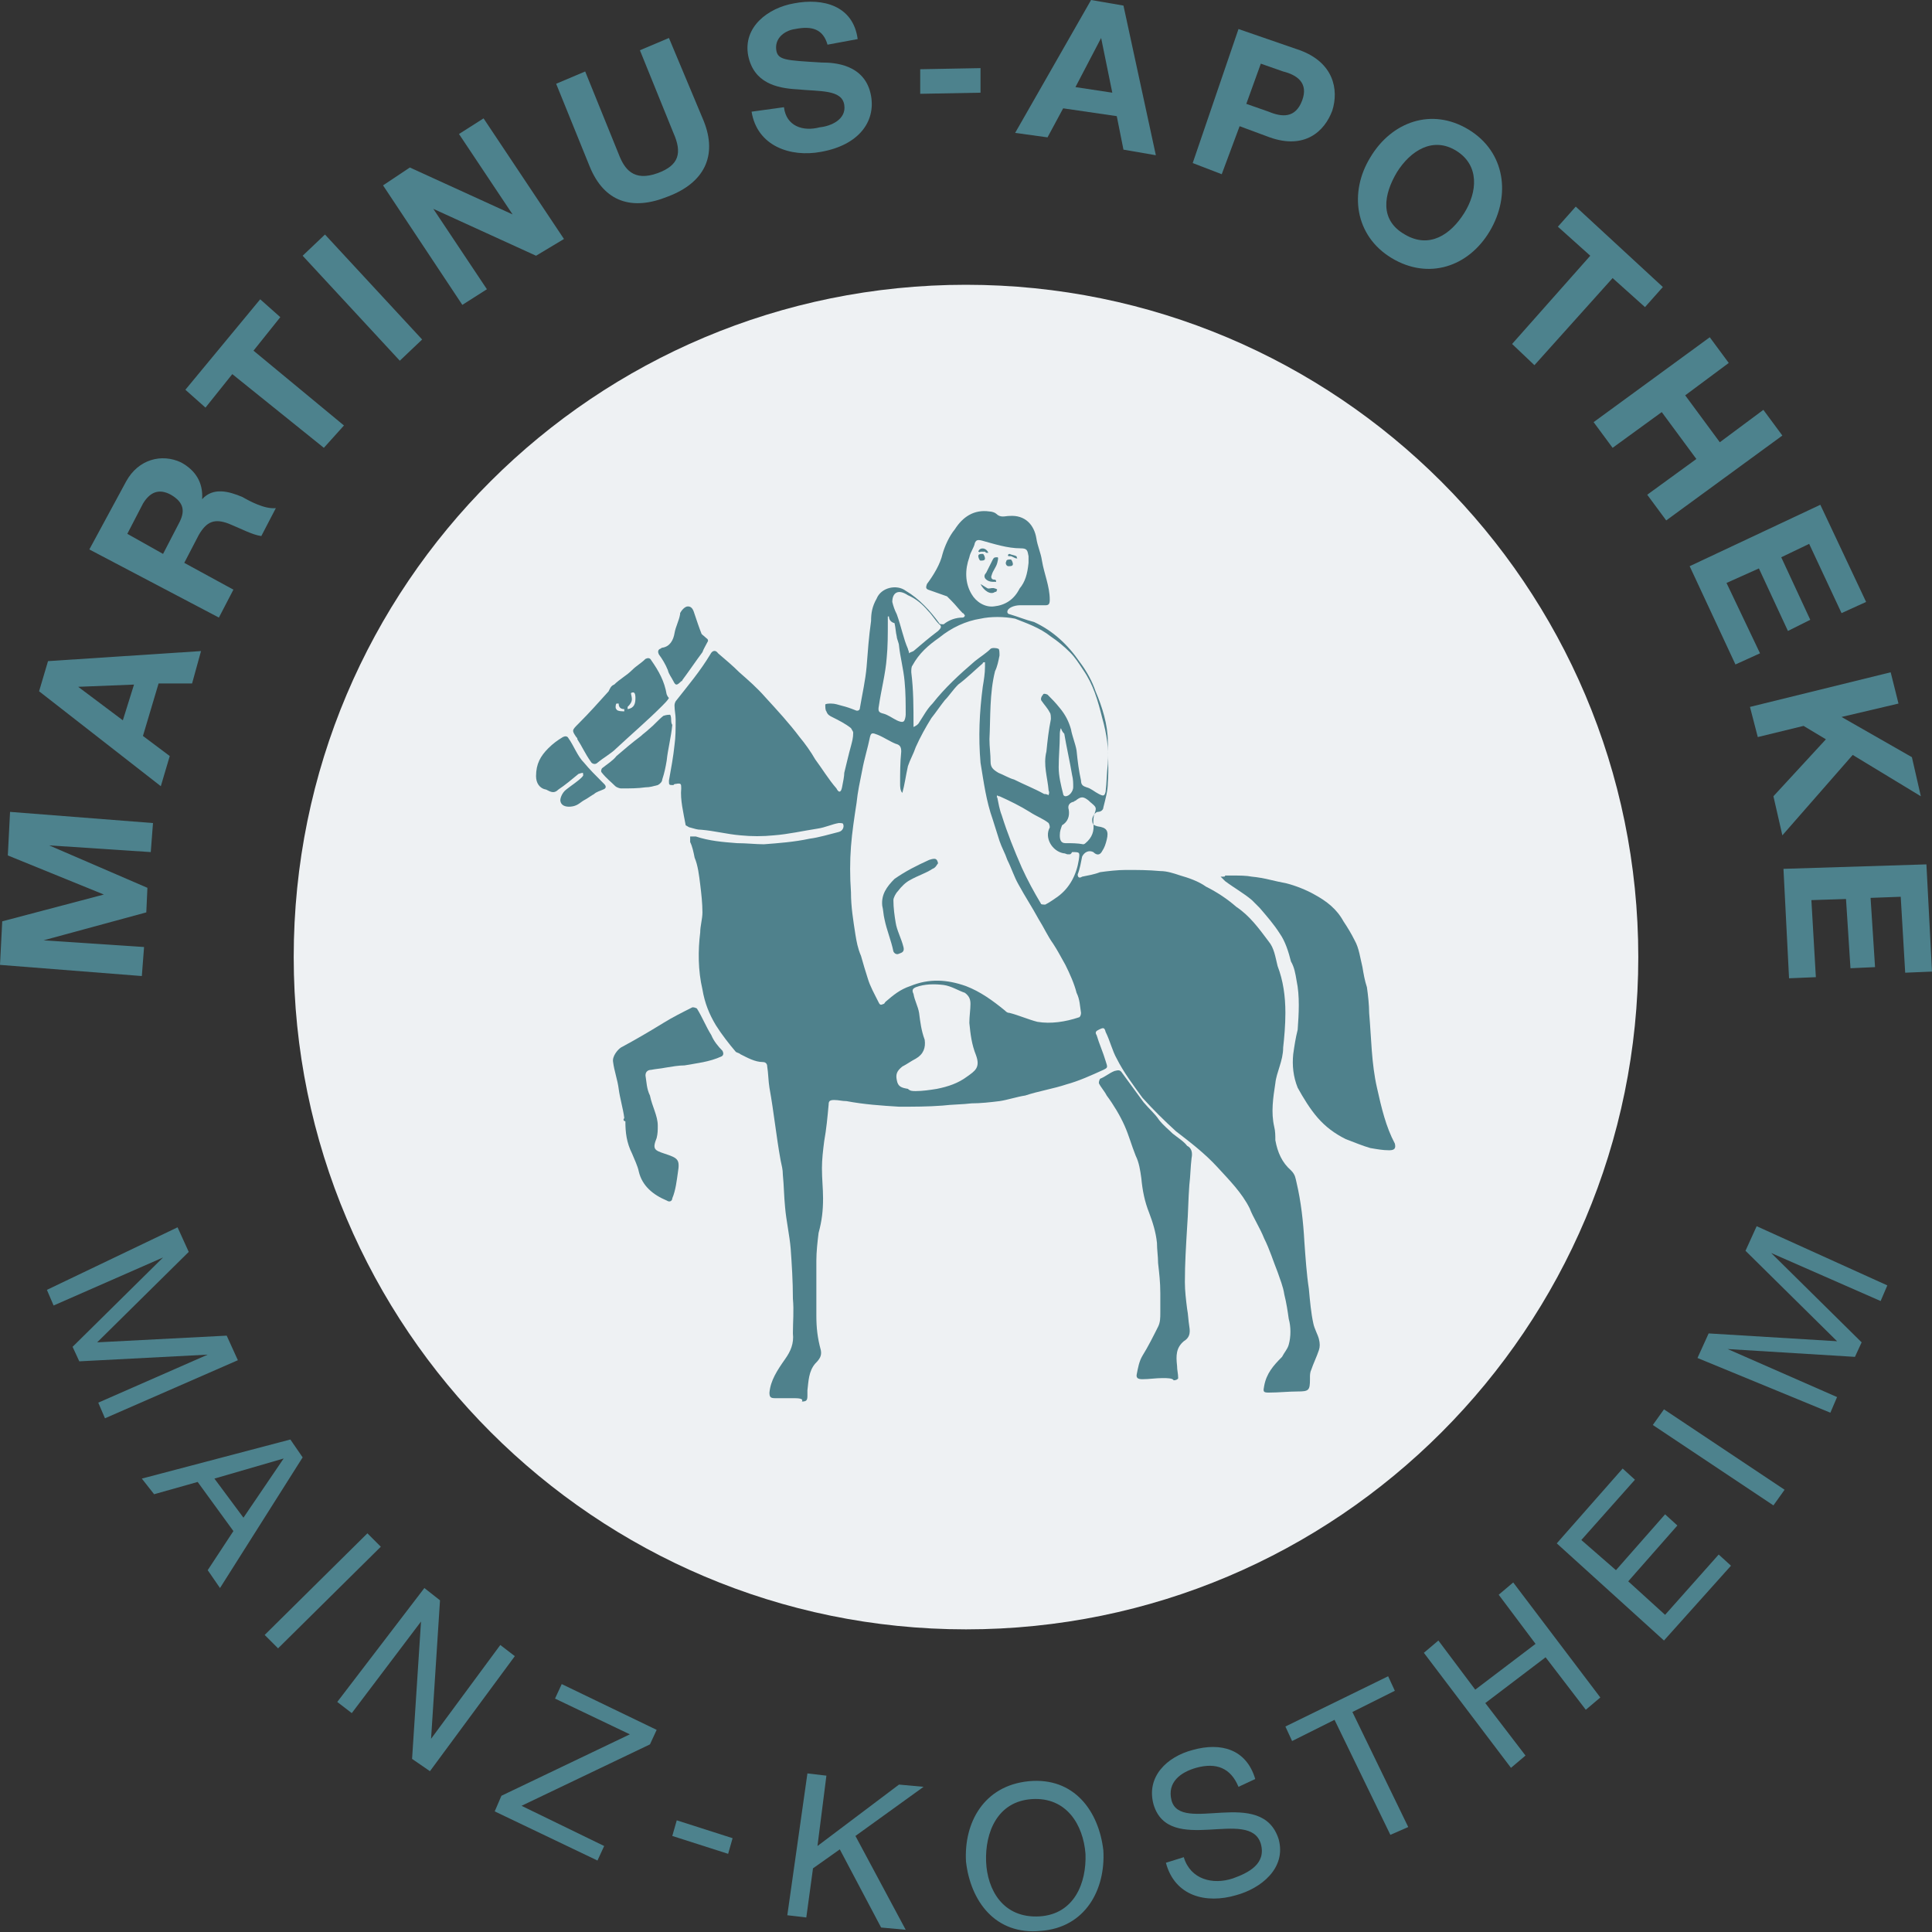
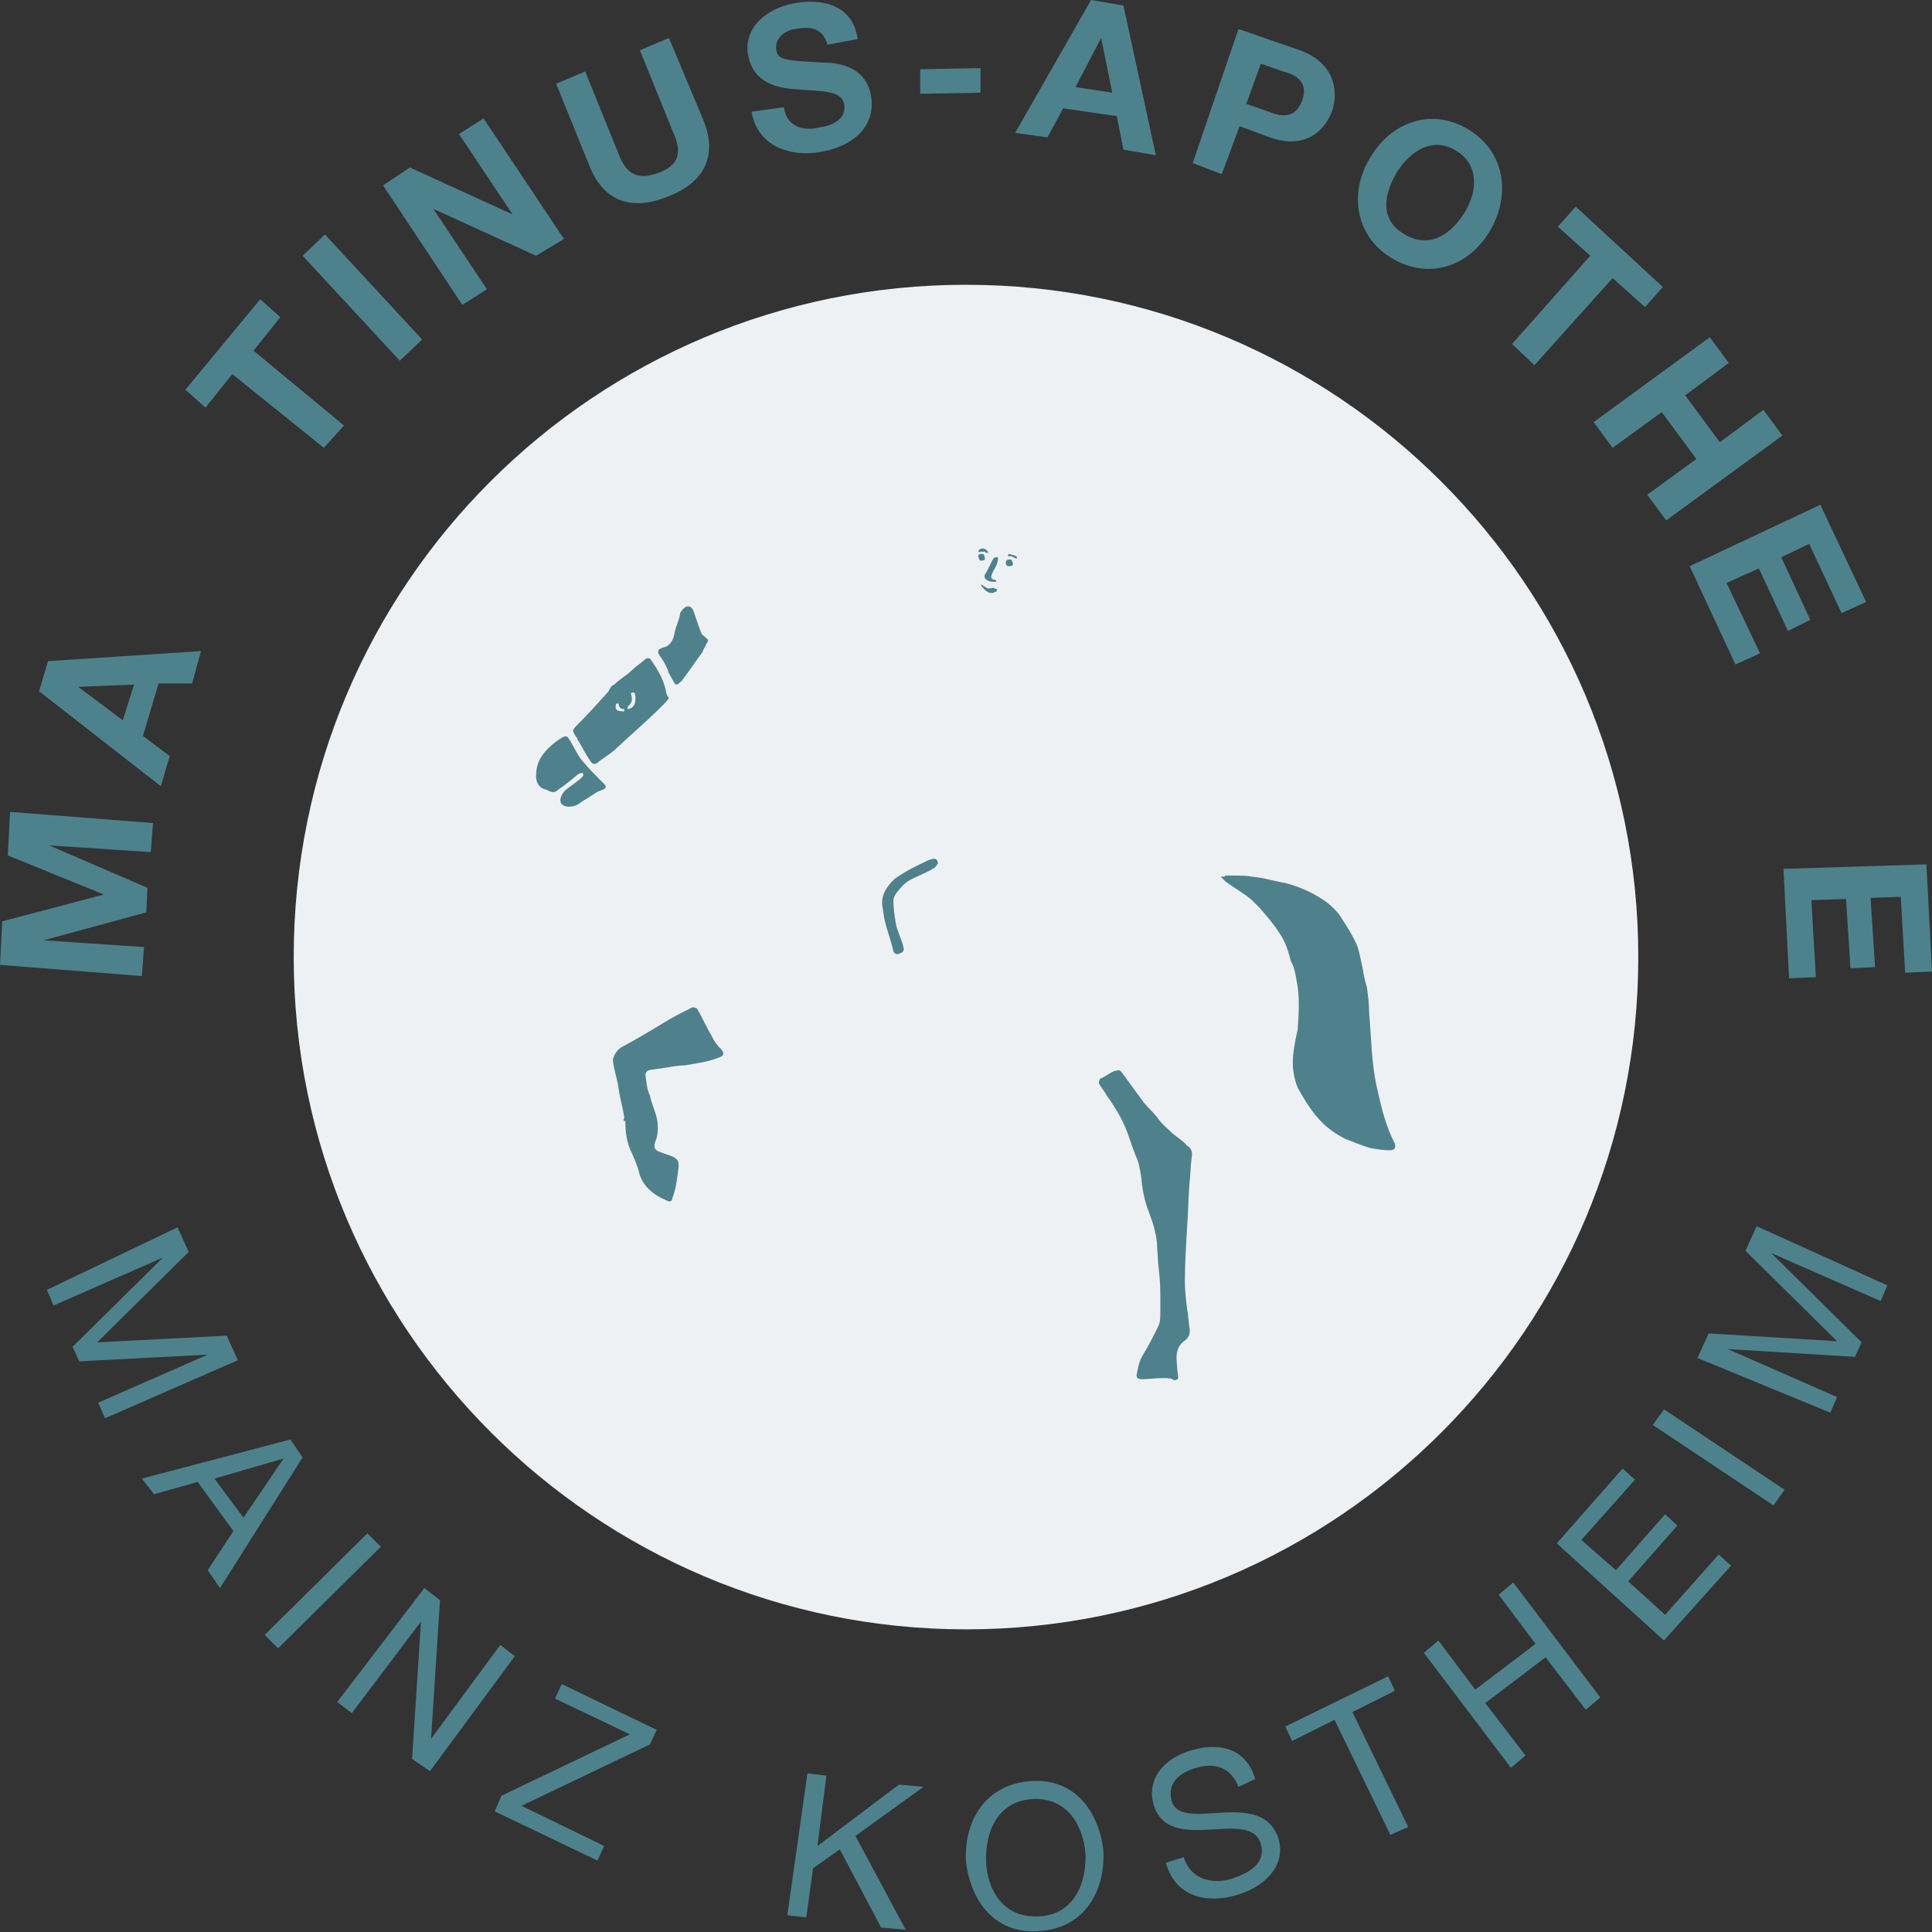
<svg xmlns="http://www.w3.org/2000/svg" version="1.1" id="Ebene_1" x="0px" y="0px" viewBox="0 0 173 173" style="enable-background:new 0 0 173 173;" xml:space="preserve">
  <rect x="0" y="0" width="173" height="173" fill="#333333" stroke="none" />
  <style type="text/css">
	.st0{fill:#4D828D;}
	.st1{fill:#EEF1F3;}
	.st2{fill:#4F818C;}
</style>
  <g>
    <g>
      <path class="st0" d="M15.9,109.9l1,2.2l-8.2,8.1l11.6-0.6l1,2.2L9.4,127l-0.6-1.4l9.8-4.3l0,0l-11.5,0.6l-0.6-1.3l8.1-8l0,0    l-9.8,4.3l-0.6-1.4L15.9,109.9z" />
      <path class="st0" d="M26,128.9l1.1,1.6l-7.4,11.7l-1.1-1.6l2.3-3.5l-3.2-4.4l-3.9,1.1l-1.1-1.4L26,128.9z M19.2,132.4l2.6,3.5    l3.6-5.3l0,0L19.2,132.4z" />
      <path class="st0" d="M32.9,137.3l1.2,1.2l-9.2,9.1l-1.2-1.2L32.9,137.3z" />
      <path class="st0" d="M38,142.2l1.4,1.1l-0.8,12.4l0,0l6.2-8.4l1.3,1l-7.6,10.3l-1.6-1.1l0.8-12.3l0,0l-6.2,8.2l-1.3-1L38,142.2z" />
      <path class="st0" d="M44.9,160.8l11.5-5.5l-6.7-3.2l0.6-1.3l8.5,4.1l-0.6,1.3l-11.5,5.5l7.4,3.6l-0.6,1.3l-9.2-4.4L44.9,160.8z" />
-       <path class="st0" d="M60.6,163l5,1.6l-0.4,1.4l-5-1.6L60.6,163z" />
      <path class="st0" d="M72.3,158.8L74,159l-0.8,6.3l7.3-5.5l2.2,0.2l-6.1,4.4l4.5,8.4l-2.2-0.2l-3.7-7l-2.4,1.7l-0.6,4.4l-1.7-0.2    L72.3,158.8z" />
      <path class="st0" d="M92.1,159.5c4.1-0.4,6.3,2.7,6.7,6.2c0.2,3.5-1.6,6.9-5.6,7.2c-4.1,0.4-6.3-2.7-6.7-6.2    C86.3,163.2,88.1,159.9,92.1,159.5z M93.1,171.6c3.1-0.2,4.2-3,4.1-5.6c-0.2-2.6-1.7-5.1-4.8-4.9c-3.1,0.2-4.2,3-4.1,5.6    C88.4,169.2,89.8,171.8,93.1,171.6z" />
      <path class="st0" d="M110.9,160c-0.7-1.7-2-2.2-3.8-1.7c-1.4,0.4-2.6,1.3-2.2,2.9c0.8,3.1,8.1-1.3,9.6,3.5c0.7,2.6-1.6,4.4-3.8,5    c-2.7,0.8-5.5,0.1-6.3-2.9l1.6-0.5c0.6,2,2.6,2.5,4.4,1.9c1.4-0.5,3-1.3,2.5-3.1c-1-3.3-8.2,1.1-9.6-3.5c-0.7-2.5,1.2-4.3,3.5-4.9    c2.5-0.7,4.8-0.1,5.6,2.6L110.9,160z" />
      <path class="st0" d="M119.5,154l-3.8,1.9l-0.6-1.3l9.2-4.5l0.6,1.3l-3.8,1.9l5,10.3l-1.6,0.7L119.5,154z" />
      <path class="st0" d="M127.5,148l1.3-1.1l3.3,4.4l5.4-4.1l-3.3-4.4l1.3-1.1l7.8,10.3l-1.3,1.1l-3.6-4.7l-5.4,4.1l3.6,4.7l-1.3,1.1    L127.5,148z" />
      <path class="st0" d="M139.4,138.2l5.9-6.7l1.1,1l-4.8,5.4l3.1,2.7l4.4-5l1.1,1l-4.4,5l3.3,3l4.8-5.4l1.1,1l-6,6.7L139.4,138.2z" />
      <path class="st0" d="M148,127.6l1-1.4l10.8,7.2l-1,1.4L148,127.6z" />
      <path class="st0" d="M152,121.6l1-2.2l11.5,0.7l-8.2-8.1l1-2.2l11.7,5.3l-0.6,1.4l-9.8-4.3l0,0l8.1,8l-0.6,1.3l-11.4-0.7l0,0    l9.8,4.3l-0.6,1.4L152,121.6z" />
    </g>
    <g>
      <path class="st1" d="M86.5,145.9c33.3,0,60.2-27,60.2-60.2c0-33.3-27-60.2-60.2-60.2S26.3,52.3,26.3,85.7    C26.3,118.9,53.3,145.9,86.5,145.9" />
-       <path class="st2" d="M95,65.2c-0.1,0.2-0.1,0.5-0.1,0.6c0,1-0.1,1.9-0.1,2.9c0,0.8,0.2,1.6,0.4,2.4c0,0.1,0.1,0.2,0.2,0.2    c0.4,0,0.7-0.5,0.7-0.8c0-0.4,0-0.7-0.1-1.1c-0.2-1.2-0.5-2.5-0.7-3.7C95.2,65.6,95.1,65.5,95,65.2 M94.9,74.8    c0,0.4,0.1,0.7,0.5,0.7c0.5,0,1.1,0,1.6,0.1c0.1,0,0.2-0.1,0.2-0.1c0.6-0.5,0.8-1.1,0.7-1.8c0-0.2,0-0.6,0.1-0.8    c0.2-0.6,0.2-0.6-0.4-1.1l-0.1-0.1c-0.5-0.4-0.7-0.4-1.2,0c-0.1,0-0.1,0.1-0.2,0.1c-0.4,0.1-0.5,0.4-0.4,0.7    c0.1,0.6-0.1,1.1-0.6,1.4C95,74.2,94.9,74.4,94.9,74.8 M79.9,53.9c0.1,0.4,0.2,0.7,0.4,1.1c0.4,1.1,0.6,2.2,1,3.1    c0,0.1,0.1,0.2,0.1,0.4c0.1-0.1,0.2-0.1,0.4-0.2c0.7-0.6,1.4-1.2,2.2-1.8c0.2-0.2,0.4-0.4,0.1-0.6c-0.4-0.4-0.6-0.8-1-1.2    c-0.5-0.6-1.1-1.1-1.8-1.4C80.4,52.7,79.9,53.1,79.9,53.9 M79.6,55.2h-0.1c0,0.1,0,0.2,0,0.5c0,1.1,0,2.2-0.1,3.2    c-0.1,1.4-0.5,2.9-0.7,4.3c-0.1,0.5,0,0.6,0.4,0.7c0.4,0.1,0.8,0.4,1.2,0.6c0.2,0.1,0.5,0.2,0.6,0.1c0.1,0,0.2-0.4,0.2-0.6    c0-1,0-2-0.1-3c-0.1-1.1-0.4-2.2-0.5-3.2c0-0.2-0.2-0.6-0.2-0.8c-0.1-0.4-0.1-0.8-0.2-1.2C79.7,55.7,79.6,55.4,79.6,55.2     M92.1,50.4c0-0.1,0-0.4,0-0.6c-0.1-0.5-0.1-0.7-0.7-0.7c-1.2,0-2.4-0.4-3.5-0.7c-0.4-0.1-0.5,0-0.6,0.2c-0.1,0.5-0.4,0.8-0.5,1.3    c-0.4,1.1-0.4,2.3,0.2,3.3c0.4,0.7,1.2,1.2,2,1.1c1-0.1,1.8-0.6,2.3-1.6C91.8,52.1,92,51.4,92.1,50.4 M95.8,76.5c0,0-0.1,0-0.2,0    s-0.2-0.1-0.4-0.1c-1-0.2-1.7-1.4-1.2-2.3c0-0.1,0-0.2-0.1-0.4c-0.5-0.4-1.1-0.6-1.7-1c-0.8-0.5-1.8-1-2.7-1.4    c-0.1,0-0.1,0-0.2-0.1c0,0.1-0.1,0.2,0,0.2c0.1,0.5,0.2,1.1,0.4,1.6c0.5,1.6,1.1,3.1,1.8,4.7c0.5,1.1,1.1,2.2,1.7,3.2    c0,0.1,0.2,0.1,0.4,0.1c0.4-0.2,0.8-0.5,1.1-0.7c1.1-0.8,1.7-2,1.9-3.3c0.1-0.7,0.1-0.7-0.6-0.7C95.9,76.5,95.8,76.5,95.8,76.5     M82,97.7L82,97.7c0.6,0,1.3-0.1,1.9-0.2c1-0.2,1.9-0.5,2.7-1.1c0.7-0.5,1.2-0.8,0.8-1.9c-0.4-1-0.5-1.9-0.6-2.9    c0-0.6,0.1-1.2,0.1-1.7c0-0.4-0.1-0.7-0.5-1c-0.6-0.2-1.2-0.6-1.9-0.7c-0.8-0.1-1.7-0.1-2.5,0.2c-0.2,0.1-0.4,0.2-0.2,0.6    c0.1,0.6,0.4,1.1,0.5,1.7c0.1,0.8,0.2,1.6,0.5,2.4c0.1,0.7-0.1,1.3-0.8,1.7c-0.4,0.2-0.8,0.5-1.2,0.7c-0.5,0.4-0.6,0.7-0.5,1.2    c0.1,0.6,0.4,0.7,1,0.8C81.5,97.7,81.7,97.7,82,97.7 M81.8,65.1C81.8,65.1,82,65.1,81.8,65.1c0.2-0.1,0.4-0.2,0.5-0.4    c0.4-0.6,0.7-1.2,1.2-1.7c1.1-1.4,2.4-2.6,3.8-3.8c0.5-0.4,1-0.7,1.4-1.1c0.1-0.1,0.5-0.1,0.7,0c0.1,0,0.1,0.4,0.1,0.6    c-0.1,0.5-0.2,1-0.4,1.4c-0.5,2-0.4,4.1-0.5,6.1c0,0.7,0.1,1.3,0.1,2c0,0.5,0.2,0.7,0.7,1c0.5,0.2,1,0.5,1.4,0.6    c1,0.5,1.8,0.8,2.7,1.3c0.1,0,0.2,0,0.4,0.1c0-0.1,0.1-0.2,0-0.4c-0.1-1.2-0.5-2.3-0.2-3.5c0.1-1,0.2-1.9,0.4-2.9    c0-0.2,0-0.5-0.1-0.6c-0.2-0.4-0.5-0.7-0.7-1c-0.2-0.2,0-0.5,0.1-0.6c0-0.1,0.2-0.1,0.4,0c0.4,0.4,0.7,0.7,1.1,1.2    c0.5,0.6,0.8,1.2,1,1.9c0.1,0.6,0.4,1.3,0.5,1.9c0.1,1,0.2,1.8,0.4,2.7c0,0.4,0.2,0.5,0.5,0.6c0.4,0.1,0.7,0.4,1.1,0.6    c0.4,0.2,0.5,0.2,0.6-0.2c0.1-0.8,0.1-1.7,0.2-2.5c0.1-1.3-0.1-2.7-0.5-4.1c-0.4-1.6-0.8-3-1.7-4.3c-0.4-0.6-0.7-1.1-1.2-1.6    c-0.5-0.5-1.1-1-1.7-1.4c-1-0.8-2.2-1.2-3.2-1.6c-1-0.2-2.2-0.2-3.1,0c-1.3,0.2-2.6,0.8-3.7,1.7c-1,0.7-1.8,1.4-2.4,2.5    c-0.1,0.1-0.1,0.4-0.1,0.6c0.2,1.6,0.2,3.1,0.2,4.8C81.8,64.9,81.8,65,81.8,65.1 M80.8,71c-0.2-0.2-0.2-0.6-0.2-0.8    c0-1,0-1.9,0.1-2.9c0-0.4-0.1-0.6-0.5-0.7c-0.5-0.2-1.1-0.6-1.6-0.8S78,65.6,77.9,66c-0.2,1-0.5,1.9-0.7,3c-0.2,1-0.4,1.9-0.5,2.9    c-0.2,1.3-0.4,2.6-0.5,3.9c-0.1,1.3-0.1,2.7,0,4.1c0,1.3,0.2,2.5,0.4,3.8c0.1,0.6,0.2,1.2,0.5,1.9c0.2,0.7,0.4,1.4,0.6,2    c0.2,0.7,0.6,1.4,1,2.2c0.1,0.2,0.2,0.2,0.4,0.1c0.1,0,0.1-0.1,0.2-0.2c0.7-0.6,1.3-1.1,2.2-1.4c1.7-0.7,3.3-0.6,5,0    c1.3,0.5,2.4,1.3,3.5,2.2c0.1,0.1,0.2,0.2,0.4,0.2c0.8,0.2,1.7,0.6,2.5,0.8c1.2,0.2,2.5,0,3.7-0.4c0.1,0,0.2-0.2,0.2-0.4    c-0.1-0.6-0.1-1.2-0.4-1.8c-0.2-0.8-0.6-1.7-1-2.5c-0.4-0.7-0.7-1.3-1.1-1.9c-0.5-0.7-0.8-1.4-1.3-2.2c-0.6-1.1-1.2-2-1.8-3.1    c-0.4-0.7-0.6-1.4-1-2.2c-0.2-0.6-0.5-1.1-0.7-1.7s-0.4-1.3-0.6-1.9c-0.6-1.7-0.8-3.3-1.1-5.1c-0.2-2.3-0.1-4.5,0.2-6.8    c0.1-0.6,0.2-1.2,0.2-1.8c0-0.1,0-0.2,0-0.4c-0.1,0-0.2,0-0.2,0.1c-0.7,0.6-1.4,1.3-2.2,1.9c-0.5,0.5-0.8,1-1.2,1.4    c-0.4,0.5-0.8,1.1-1.2,1.6c-0.5,0.8-1,1.7-1.4,2.6c-0.2,0.6-0.5,1.1-0.7,1.7C81.1,69.5,81,70.3,80.8,71 M71,125.2    c-0.5,0-1,0-1.6,0c-0.4,0-0.5-0.1-0.5-0.5c0.1-1.1,0.7-2,1.4-3c0.5-0.7,0.8-1.4,0.7-2.3c0-1.1,0.1-2,0-3.1c0-1.6-0.1-3.1-0.2-4.5    c-0.1-1.2-0.4-2.5-0.5-3.7c-0.1-1-0.1-1.9-0.2-2.9c0-0.5-0.1-0.8-0.2-1.3c-0.4-2.2-0.6-4.3-1-6.5c-0.1-0.6-0.1-1.3-0.2-1.9    c0-0.2-0.1-0.4-0.4-0.4c-0.7,0-1.4-0.4-2-0.7c-0.1-0.1-0.2-0.1-0.4-0.2c-0.6-0.7-1.3-1.6-1.8-2.4c-0.6-1-1-2-1.2-3.2    c-0.4-1.7-0.4-3.5-0.2-5.1c0-0.6,0.2-1.2,0.2-1.8c0-0.8-0.1-1.7-0.2-2.5c-0.1-0.8-0.2-1.7-0.5-2.4c-0.1-0.5-0.2-1-0.4-1.4    c0-0.1,0-0.4,0-0.5c0.1,0,0.4,0,0.5,0c1.2,0.4,2.4,0.5,3.7,0.6c0.8,0,1.7,0.1,2.4,0.1c1.3-0.1,2.7-0.2,4.1-0.5    c0.8-0.1,1.8-0.4,2.6-0.6c0.4-0.1,0.5-0.5,0.4-0.7c0-0.1-0.2-0.1-0.4-0.1c-0.6,0.1-1.2,0.4-1.9,0.5c-1.3,0.2-2.6,0.5-3.9,0.6    c-1,0.1-2,0.1-3,0c-1.2-0.1-2.3-0.4-3.5-0.5c-0.4,0-0.6-0.1-1-0.2c-0.1,0-0.2-0.1-0.4-0.2c-0.2-1.1-0.5-2.3-0.4-3.3    c0-0.4,0-0.5-0.5-0.4c-0.1,0-0.1,0-0.2,0.1c-0.4,0-0.4,0-0.4-0.4c0.2-1.1,0.4-2.2,0.5-3.2c0.1-0.7,0.1-1.4,0.1-2.3    c0-0.4-0.1-0.8-0.1-1.2c0-0.1,0-0.2,0.1-0.4c1.1-1.4,2.2-2.7,3.1-4.2c0.2-0.4,0.5-0.4,0.7-0.1c0.7,0.6,1.3,1.1,1.9,1.7    c0.8,0.7,1.6,1.4,2.3,2.2c1.1,1.2,2.2,2.4,3.1,3.6c0.5,0.6,1,1.3,1.4,2c0.6,0.8,1.2,1.8,1.9,2.6c0.2,0.4,0.4,0.4,0.5-0.1    s0.2-1,0.2-1.3c0.2-0.8,0.4-1.7,0.6-2.4c0.1-0.4,0.2-0.7,0.2-1.2c0-0.1-0.1-0.2-0.2-0.4c-0.5-0.4-1.1-0.7-1.7-1    c-0.2-0.1-0.4-0.2-0.5-0.5c-0.1-0.1-0.1-0.4-0.1-0.6c0-0.1,0.4-0.1,0.5-0.1c0.4,0,0.6,0.1,1,0.2s0.7,0.2,1.2,0.4    c0.2,0.1,0.4,0,0.4-0.2c0.2-1.2,0.5-2.5,0.6-3.7c0.1-1.3,0.2-2.7,0.4-4.1c0-0.7,0.1-1.3,0.5-2c0.4-1,1.8-1.3,2.6-0.7    c1.2,0.7,2.2,1.8,3,2.9c0,0.1,0.2,0.1,0.4,0.1c0.5-0.4,1.1-0.6,1.7-0.6c0.1,0,0.2-0.1,0.2-0.2c-0.1-0.1-0.1-0.2-0.2-0.2    c-0.4-0.4-0.6-0.7-1-1.1c-0.1-0.1-0.2-0.2-0.4-0.4c-0.6-0.2-1.1-0.4-1.7-0.6c-0.2-0.1-0.2-0.2-0.1-0.5c0.6-0.8,1.2-1.8,1.4-2.7    c0.2-0.7,0.6-1.6,1.1-2.2c0.7-1.1,1.7-1.8,3.1-1.6c0.2,0,0.5,0.1,0.6,0.2c0.4,0.4,0.8,0.2,1.2,0.2c1.4-0.1,2.2,0.8,2.4,2    c0.1,0.7,0.4,1.3,0.5,2c0.2,1.2,0.7,2.3,0.7,3.5c0,0.4-0.1,0.5-0.4,0.5c-0.7,0-1.6,0-2.3,0c-0.4,0-1.1,0.2-1.1,0.6    c0,0.1,0.1,0.2,0.2,0.2c0.7,0.2,1.4,0.5,2.2,0.7c1.7,0.8,3,2,4.1,3.6c0.6,0.8,1.1,1.7,1.4,2.6c0.6,1.4,1.1,3,1.1,4.5    c0,1.2,0.1,2.4,0,3.7c0,0.7-0.2,1.4-0.4,2.2c0,0.2-0.2,0.4-0.5,0.4c-0.2,0-0.5,0.4-0.5,0.7c0,0.4,0.1,0.5,0.5,0.6    c0.8,0.1,1,0.4,0.8,1.2c-0.1,0.4-0.2,0.7-0.4,1c-0.2,0.4-0.5,0.4-0.8,0.1c-0.4-0.2-0.8,0-1,0.4c-0.1,0.5-0.2,1.1-0.4,1.6    c0,0.2,0.1,0.4,0.4,0.2c0.5-0.1,1.1-0.2,1.6-0.4c0.7-0.1,1.6-0.2,2.3-0.2c1.1,0,2,0,3.1,0.1c0.6,0,1.2,0.2,1.8,0.4    c0.7,0.2,1.6,0.5,2.3,1c1,0.5,1.9,1.1,2.7,1.8c1.2,0.8,2,1.9,2.9,3.1c0.5,0.6,0.6,1.4,0.8,2.2c0.5,1.3,0.7,2.7,0.7,4.2    c0,1.1-0.1,2.2-0.2,3.1c0,1.2-0.6,2.2-0.7,3.2c-0.2,1.3-0.4,2.6-0.1,3.9c0.1,0.4,0.1,0.8,0.1,1.2c0.2,1.1,0.6,2,1.4,2.7    c0.4,0.4,0.4,0.7,0.5,1.1c0.4,1.7,0.6,3.5,0.7,5.3c0.1,1.4,0.2,2.9,0.4,4.2c0.1,1.1,0.2,2.2,0.4,3.1c0.1,0.5,0.4,1,0.5,1.4    c0.1,0.4,0.1,0.7,0,1c-0.2,0.6-0.5,1.2-0.7,1.8c-0.1,0.2-0.1,0.5-0.1,0.6s0,0.1,0,0.2c0,1-0.1,1.1-1.1,1.1c-0.8,0-1.7,0.1-2.6,0.1    c-0.5,0-0.5-0.1-0.4-0.6c0.2-1.1,0.8-1.8,1.6-2.6c0.2-0.4,0.5-0.7,0.6-1.1c0.2-0.7,0.2-1.6,0-2.3c-0.1-0.7-0.2-1.4-0.4-2.2    c-0.1-0.7-0.4-1.4-0.6-2c-0.4-1-0.7-2-1.2-3c-0.4-1-1-1.9-1.3-2.7c-0.7-1.4-1.8-2.5-2.9-3.7s-2.4-2.2-3.7-3.2c-1.1-1-2-1.9-3-3    c-0.8-1.1-1.7-2.3-2.3-3.5c-0.4-0.7-0.6-1.6-1-2.4c-0.1-0.4-0.2-0.4-0.6-0.2c-0.2,0.1-0.4,0.2-0.2,0.5c0.2,0.7,0.6,1.6,0.8,2.3    c0.2,0.6,0.2,0.6-0.2,0.8c-1.1,0.5-2.2,1-3.3,1.3c-1.2,0.4-2.5,0.6-3.7,1c-0.7,0.1-1.6,0.4-2.3,0.5c-0.8,0.1-1.7,0.2-2.5,0.2    c-0.8,0.1-1.8,0.1-2.6,0.2c-1.3,0.1-2.6,0.1-3.9,0.1c-1.6-0.1-3.1-0.2-4.7-0.5c-0.4,0-0.7-0.1-1.1-0.1s-0.5,0.1-0.5,0.4    c-0.1,1.1-0.2,2.2-0.4,3.3c-0.1,0.8-0.2,1.6-0.2,2.4c0,1,0.1,1.8,0.1,2.7c0,1.1-0.1,2-0.4,3.1c-0.1,0.8-0.2,1.7-0.2,2.5    c0,1.7,0,3.3,0,4.9c0,1.1,0.1,2,0.4,3.1c0.1,0.5-0.1,0.8-0.5,1.2c-0.6,0.7-0.6,1.6-0.7,2.4c0,0.1,0,0.4,0,0.5    c0,0.4-0.1,0.5-0.5,0.5C72,125.2,71.4,125.2,71,125.2L71,125.2" />
      <path class="st2" d="M109.7,78.4c0.2,0,0.5,0,0.7,0c0.6,0,1.2,0,1.7,0.1c1.1,0.1,2,0.4,3.1,0.6c0.8,0.2,1.8,0.6,2.5,1    c1.1,0.6,2,1.3,2.6,2.4c0.4,0.6,0.7,1.1,1,1.7c0.4,0.7,0.5,1.6,0.7,2.4c0.1,0.6,0.2,1.2,0.4,1.8c0.1,0.7,0.2,1.6,0.2,2.3    c0.2,2.3,0.2,4.5,0.7,6.7c0.4,1.8,0.8,3.5,1.6,5c0.1,0.4,0,0.6-0.5,0.6c-0.6,0-1.1-0.1-1.7-0.2c-0.7-0.2-1.4-0.5-2.2-0.8    c-1-0.5-1.8-1.1-2.5-1.9s-1.3-1.8-1.8-2.7c-0.4-1-0.5-2-0.4-3c0.1-0.7,0.2-1.4,0.4-2.2c0.1-1.4,0.2-3-0.1-4.4    c-0.1-0.6-0.2-1.2-0.5-1.7c-0.2-0.8-0.5-1.8-1-2.5c-0.5-0.8-1.2-1.6-1.8-2.3c-0.2-0.2-0.5-0.5-0.7-0.7c-0.7-0.6-1.6-1.1-2.4-1.7    c-0.1-0.1-0.2-0.2-0.4-0.4C109.7,78.5,109.7,78.5,109.7,78.4" />
      <path class="st2" d="M104.1,123.4c-0.6,0-1.2,0.1-1.8,0.1c-0.4,0-0.6-0.1-0.5-0.5c0.1-0.5,0.2-1.1,0.5-1.6c0.5-0.8,1-1.8,1.4-2.6    c0.2-0.4,0.2-0.8,0.2-1.3s0-1.1,0-1.7c0-1-0.1-1.8-0.2-2.7c0-0.6-0.1-1.2-0.1-1.8c-0.1-1-0.4-1.9-0.7-2.7c-0.4-1-0.6-2-0.7-3.1    c-0.1-0.7-0.2-1.4-0.5-2c-0.4-1-0.6-1.8-1-2.7s-1-1.9-1.6-2.7c-0.2-0.4-0.5-0.7-0.7-1.1c0-0.1,0-0.2,0.1-0.4    c0.5-0.2,0.8-0.5,1.3-0.7c0.4-0.1,0.5-0.1,0.7,0.2c0.6,0.8,1.3,1.8,1.9,2.6c0.5,0.6,1,1,1.4,1.6c0.4,0.5,0.8,0.8,1.2,1.2    c0.5,0.4,1,0.7,1.3,1.1c0.4,0.2,0.5,0.6,0.4,1.1c-0.1,0.8-0.1,1.6-0.2,2.4c-0.1,1.3-0.1,2.5-0.2,3.8c-0.1,1.7-0.2,3.2-0.2,4.9    c0,0.8,0.1,1.6,0.2,2.4c0.1,0.5,0.1,1,0.2,1.6s0,1-0.5,1.3c-0.7,0.6-0.7,1.3-0.6,2.2c0,0.4,0.1,0.7,0.1,1.1c0,0.1-0.2,0.2-0.4,0.2    C105,123.4,104.5,123.4,104.1,123.4" />
      <path class="st2" d="M55.9,100.1c-0.1-0.8-0.4-1.8-0.5-2.6c-0.1-0.8-0.4-1.6-0.5-2.4c-0.1-0.5,0.4-1.1,0.7-1.3    c1.3-0.7,2.5-1.4,3.8-2.2c0.8-0.5,1.8-1,2.6-1.4c0.1,0,0.2,0,0.4,0.1c0.5,0.8,0.8,1.6,1.3,2.4c0.2,0.5,0.6,1,1,1.4    c0.1,0.2,0.1,0.4-0.1,0.5c-1.1,0.5-2.2,0.6-3.3,0.8c-0.5,0-1.1,0.1-1.7,0.2c-0.5,0.1-0.8,0.1-1.3,0.2c-0.2,0-0.5,0.1-0.5,0.5    c0.1,0.6,0.1,1.2,0.4,1.8c0.2,1,0.7,1.8,0.7,2.7c0,0.4,0,0.7-0.1,1.1c-0.4,1-0.2,1.1,0.7,1.4c1.2,0.4,1.4,0.5,1.2,1.7    c-0.1,0.7-0.2,1.6-0.5,2.3c0,0.2-0.2,0.4-0.5,0.2c-1.2-0.5-2.2-1.3-2.5-2.6c-0.1-0.5-0.4-1.1-0.6-1.6c-0.5-1-0.6-1.9-0.6-2.9    C55.8,100.4,55.8,100.2,55.9,100.1C55.8,100.2,55.9,100.2,55.9,100.1" />
      <path class="st2" d="M55.9,63.7v-0.2c-0.5,0-0.5-0.4-0.5-0.5c0,0-0.1,0-0.2,0c-0.1,0.1-0.1,0.5,0,0.5    C55.2,63.6,55.4,63.7,55.9,63.7 M56.2,63.3v0.2c0.6-0.1,0.7-0.5,0.7-1c0-0.1,0-0.5-0.2-0.5c0,0-0.2,0-0.2,0.1    C56.6,62.6,56.7,62.8,56.2,63.3 M59.9,62.5c-0.1,0.2-0.4,0.5-0.6,0.7c-1.3,1.3-2.7,2.5-4.1,3.8c-0.5,0.5-1.1,0.8-1.7,1.3    c-0.2,0.2-0.5,0.1-0.6-0.1c-0.5-0.7-0.8-1.4-1.2-2c0-0.1,0-0.1-0.1-0.2c-0.4-0.6-0.4-0.6,0.2-1.2c1-1,1.8-1.9,2.7-2.9    c0.1-0.2,0.2-0.5,0.5-0.6c0.5-0.5,1.1-0.8,1.6-1.3c0.4-0.4,0.8-0.6,1.2-1c0.2-0.1,0.4-0.1,0.5,0.1c0.7,1,1.2,1.9,1.4,3.1    C59.7,62.1,59.7,62.3,59.9,62.5" />
-       <path class="st2" d="M60.2,64.9c-0.1,1.1-0.4,2.2-0.5,3.2c-0.1,0.6-0.2,1.1-0.4,1.7c0,0.2-0.2,0.4-0.4,0.5    c-0.4,0.1-0.7,0.2-1.1,0.2c-0.7,0.1-1.4,0.1-2.2,0.1c-0.1,0-0.4-0.1-0.5-0.2c-0.4-0.4-0.8-0.7-1.2-1.2c-0.1-0.1-0.1-0.2,0-0.4    c0.5-0.4,1-0.7,1.3-1.1c0.7-0.6,1.4-1.2,2.2-1.8c0.2-0.2,0.5-0.4,0.7-0.6c0.5-0.4,0.8-0.8,1.3-1.2C59.7,64,59.9,64,60,64    c0.1,0.1,0.1,0.4,0.1,0.5C60.1,64.5,60.1,64.8,60.2,64.9C60.1,64.9,60.2,64.9,60.2,64.9" />
      <path class="st2" d="M48,69.5c0-1.1,0.4-1.8,1.1-2.5c0.4-0.4,0.8-0.7,1.3-1c0.2-0.1,0.4-0.1,0.5,0.1c0.5,0.7,0.8,1.6,1.4,2.2    c0.5,0.6,1,1.1,1.6,1.7c0.1,0.1,0.1,0.1,0.2,0.2c0.2,0.2,0.2,0.4-0.1,0.5c-0.2,0.1-0.6,0.2-0.8,0.4c-0.2,0.1-0.6,0.4-0.8,0.5    c-0.4,0.2-0.6,0.5-1.1,0.6s-1,0-1.1-0.4c-0.1-0.2,0.1-0.8,0.5-1.1c0.5-0.4,1-0.7,1.4-1.1c0.2-0.2,0.1-0.2,0.1-0.4    c0,0-0.1,0-0.4,0.1c-0.6,0.5-1.2,1-1.8,1.4c-0.4,0.4-0.7,0.2-1.1,0C48.3,70.6,48,70.1,48,69.5" />
      <path class="st2" d="M63.4,57.4c-0.2,0.4-0.4,0.7-0.5,1c-0.6,0.8-1.2,1.7-1.8,2.5c0,0,0,0.1-0.1,0.1c-0.4,0.4-0.5,0.4-0.7,0    s-0.4-0.6-0.5-1c-0.2-0.5-0.5-1-0.8-1.4c-0.1-0.2-0.1-0.4,0.1-0.5c0.1,0,0.1-0.1,0.2-0.1c0.7-0.1,1-0.7,1.1-1.3s0.4-1.1,0.5-1.7    c0,0,0,0,0-0.1c0.1-0.2,0.4-0.6,0.7-0.6c0.4,0,0.5,0.4,0.6,0.7c0.2,0.6,0.4,1.2,0.6,1.7c0,0.1,0.2,0.2,0.4,0.4    C63.3,57.2,63.4,57.2,63.4,57.4" />
      <path class="st2" d="M84,77.3c-0.1,0.1-0.2,0.4-0.5,0.5c-0.6,0.4-1.3,0.6-2,1c-0.4,0.2-0.8,0.6-1.1,1c-0.2,0.2-0.4,0.6-0.4,0.8    c0,0.7,0.1,1.4,0.2,2c0.1,0.7,0.5,1.4,0.7,2.2c0.1,0.4-0.1,0.5-0.4,0.6c-0.2,0.1-0.4,0-0.5-0.2c-0.2-1-0.6-1.9-0.8-2.9    c-0.1-0.4-0.1-0.8-0.2-1.2c-0.1-1,0.4-1.7,1.1-2.4c1-0.7,2-1.2,3.1-1.7C83.8,76.8,83.9,76.9,84,77.3" />
      <path class="st2" d="M88.9,52.1c-0.5,0-1-0.4-0.6-0.8c0.2-0.4,0.4-0.8,0.6-1.2c0.1-0.2,0.2-0.2,0.4-0.2c0.1,0,0.1,0.1,0,0.5    c-0.1,0.4-0.4,0.7-0.5,1.1c-0.1,0.2,0,0.4,0.2,0.4s0.2,0.1,0.2,0.2C89.1,52.1,89,52.1,88.9,52.1" />
      <path class="st2" d="M88.5,49.5c-0.1,0-0.2,0-0.2,0s0,0-0.1-0.1h-0.1h-0.2h-0.1c-0.1,0.1-0.1,0-0.2,0C87.7,49,88.3,49,88.5,49.5" />
      <path class="st2" d="M87.8,52.3c0.2,0.1,0.6,0.4,0.7,0.4c0.2,0,0.4-0.1,0.6,0c0.1,0,0.2,0.1,0.2,0.1c-0.1,0.1,0,0.2-0.2,0.2    C88.7,53.3,88.1,52.9,87.8,52.3" />
      <path class="st2" d="M90.4,49.6c0.2,0.1,0.4,0.1,0.6,0.2c0.1,0.1,0,0.1,0.1,0.2c-0.1,0,0,0-0.1,0s-0.4-0.2-0.5-0.2s-0.2,0-0.2,0    C90.2,49.7,90.3,49.6,90.4,49.6" />
      <path class="st2" d="M90.3,50.7c0.2,0,0.4,0,0.4-0.2c0-0.1-0.1-0.4-0.2-0.4c-0.2,0-0.4,0-0.4,0.2C90,50.4,90.1,50.7,90.3,50.7" />
      <path class="st2" d="M87.8,50.2c0.2,0,0.4,0,0.4-0.2c0-0.1-0.1-0.4-0.2-0.4c-0.2,0-0.4,0-0.4,0.2C87.6,49.9,87.7,50.2,87.8,50.2" />
    </g>
    <g>
      <path class="st0" d="M0,86.4l0.2-3.9l9.1-2.4l0,0l-8.6-3.5l0.2-3.9l12.8,1l-0.2,2.6l-9.1-0.6l0,0l8.8,3.8l-0.1,2.2l-9.2,2.5l0,0    l9,0.6l-0.2,2.6L0,86.4z" />
      <path class="st0" d="M3.5,61.9l0.8-2.7L18,58.3l-0.8,2.9h-3l-1.4,4.7l2.4,1.8l-0.8,2.7L3.5,61.9z M11,64.5l1-3.2l-5,0.2l0,0    L11,64.5z" />
-       <path class="st0" d="M8,49.2l3.3-6.1c1.1-2,3.2-2.5,4.9-1.7c1.3,0.7,2,1.8,1.9,3.3l0,0c1-1.1,2.4-0.7,3.6-0.2c0.7,0.4,2,1.1,3,1    L23.4,48c-0.8-0.1-1.9-0.7-2.9-1.1c-1.3-0.5-2-0.2-2.7,1l-1.3,2.5l4.4,2.4l-1.3,2.5L8,49.2z M14.6,49.6l1.4-2.7    c0.6-1.1,0.5-1.9-0.7-2.6c-1.1-0.6-1.9-0.2-2.5,0.8l-1.4,2.7L14.6,49.6z" />
      <path class="st0" d="M20.8,33.5l-2.4,3l-1.8-1.6l6.7-8.1l1.8,1.6l-2.4,3l8.1,6.7L29,40.1L20.8,33.5z" />
      <path class="st0" d="M27.1,22.9l2-1.9l8.7,9.4l-2,1.9L27.1,22.9z" />
      <path class="st0" d="M34.3,16.6l2.4-1.6l9.2,4.2l0,0l-4.8-7.2l2.2-1.4l7.2,10.8L48,22.9l-9.2-4.2l0,0l4.8,7.2l-2.2,1.4L34.3,16.6z    " />
      <path class="st0" d="M63,10.8c1.3,3.2,0,5.6-3.2,6.8c-3.2,1.3-5.7,0.5-7-2.7l-3-7.4l2.6-1.1l3,7.4c0.5,1.3,1.3,2.5,3.5,1.7    c1.9-0.7,2.2-1.8,1.4-3.6l-3-7.4l2.6-1.1L63,10.8z" />
      <path class="st0" d="M70.2,9.6c0.2,1.7,1.7,2.2,3.2,1.8c1-0.1,2.4-0.7,2.2-2c-0.2-1.4-2.2-1.2-4.2-1.4c-1.9-0.1-3.9-0.6-4.4-3    c-0.5-2.6,1.8-4.3,4.1-4.7c2.6-0.5,5.3,0.2,5.7,3.2l-2.7,0.5c-0.4-1.4-1.4-1.7-2.9-1.4c-0.8,0.1-1.8,0.7-1.7,1.8    c0.1,1,0.8,1,4.1,1.2c1,0,3.9,0.1,4.4,3c0.4,2.3-1.1,4.4-4.5,5c-2.7,0.5-5.7-0.5-6.2-3.6L70.2,9.6z" />
      <path class="st0" d="M82.4,6.2l5.4-0.1v2.2l-5.4,0.1V6.2z" />
      <path class="st0" d="M97.7,0l2.9,0.5l2.9,13.4l-2.9-0.5l-0.6-3l-4.8-0.7l-1.4,2.6l-2.9-0.4L97.7,0z M96.3,7.8l3.3,0.5l-1-4.9l0,0    L96.3,7.8z" />
      <path class="st0" d="M110.9,2.6l5.5,1.9c3,1.1,3.5,3.5,2.9,5.4c-0.7,1.9-2.5,3.5-5.6,2.4l-2.7-1l-1.6,4.3l-2.6-1L110.9,2.6z     M111.6,9.3l2,0.7c1.2,0.5,2.4,0.6,3-1s-0.5-2.3-1.7-2.6l-2-0.7L111.6,9.3z" />
      <path class="st0" d="M131.5,11.6c3.3,2,3.8,5.9,1.9,9.1c-1.9,3.2-5.5,4.4-8.8,2.4c-3.3-2-3.8-5.9-1.9-9    C124.6,10.9,128.2,9.6,131.5,11.6z M125.8,21c2.2,1.3,4.1,0,5.3-1.9c1.2-1.9,1.4-4.3-0.7-5.6s-4.1,0-5.3,1.9    C123.9,17.4,123.5,19.7,125.8,21z" />
      <path class="st0" d="M142.4,22.9l-2.9-2.6l1.6-1.8l7.8,7.2l-1.6,1.8l-2.9-2.6l-7,7.8l-2-1.9L142.4,22.9z" />
      <path class="st0" d="M153.1,30.2l1.7,2.3l-3.9,2.9l3.1,4.2l3.9-2.9l1.7,2.3l-10.4,7.6l-1.7-2.3l4.4-3.2l-3.1-4.2l-4.4,3.2    l-1.7-2.3L153.1,30.2z" />
      <path class="st0" d="M163,45.2l4.1,8.7l-2.2,1l-2.9-6.2l-2.5,1.2l2.6,5.6l-2,1l-2.6-5.6l-2.9,1.3l3,6.3l-2.2,1l-4.1-8.8L163,45.2z    " />
-       <path class="st0" d="M169.3,60.2L170,63l-5.1,1.2l6.3,3.6l0.8,3.5l-6.1-3.7l-6.3,7.2l-0.8-3.5l4.7-5.1l-2-1.2l-4.1,1l-0.7-2.7    L169.3,60.2z" />
      <path class="st0" d="M172.5,77.4L173,87l-2.4,0.1l-0.4-6.8l-2.7,0.1l0.4,6.2l-2.2,0.1l-0.4-6.2l-3.1,0.1l0.4,6.9l-2.4,0.1    l-0.5-9.8L172.5,77.4z" />
    </g>
  </g>
</svg>